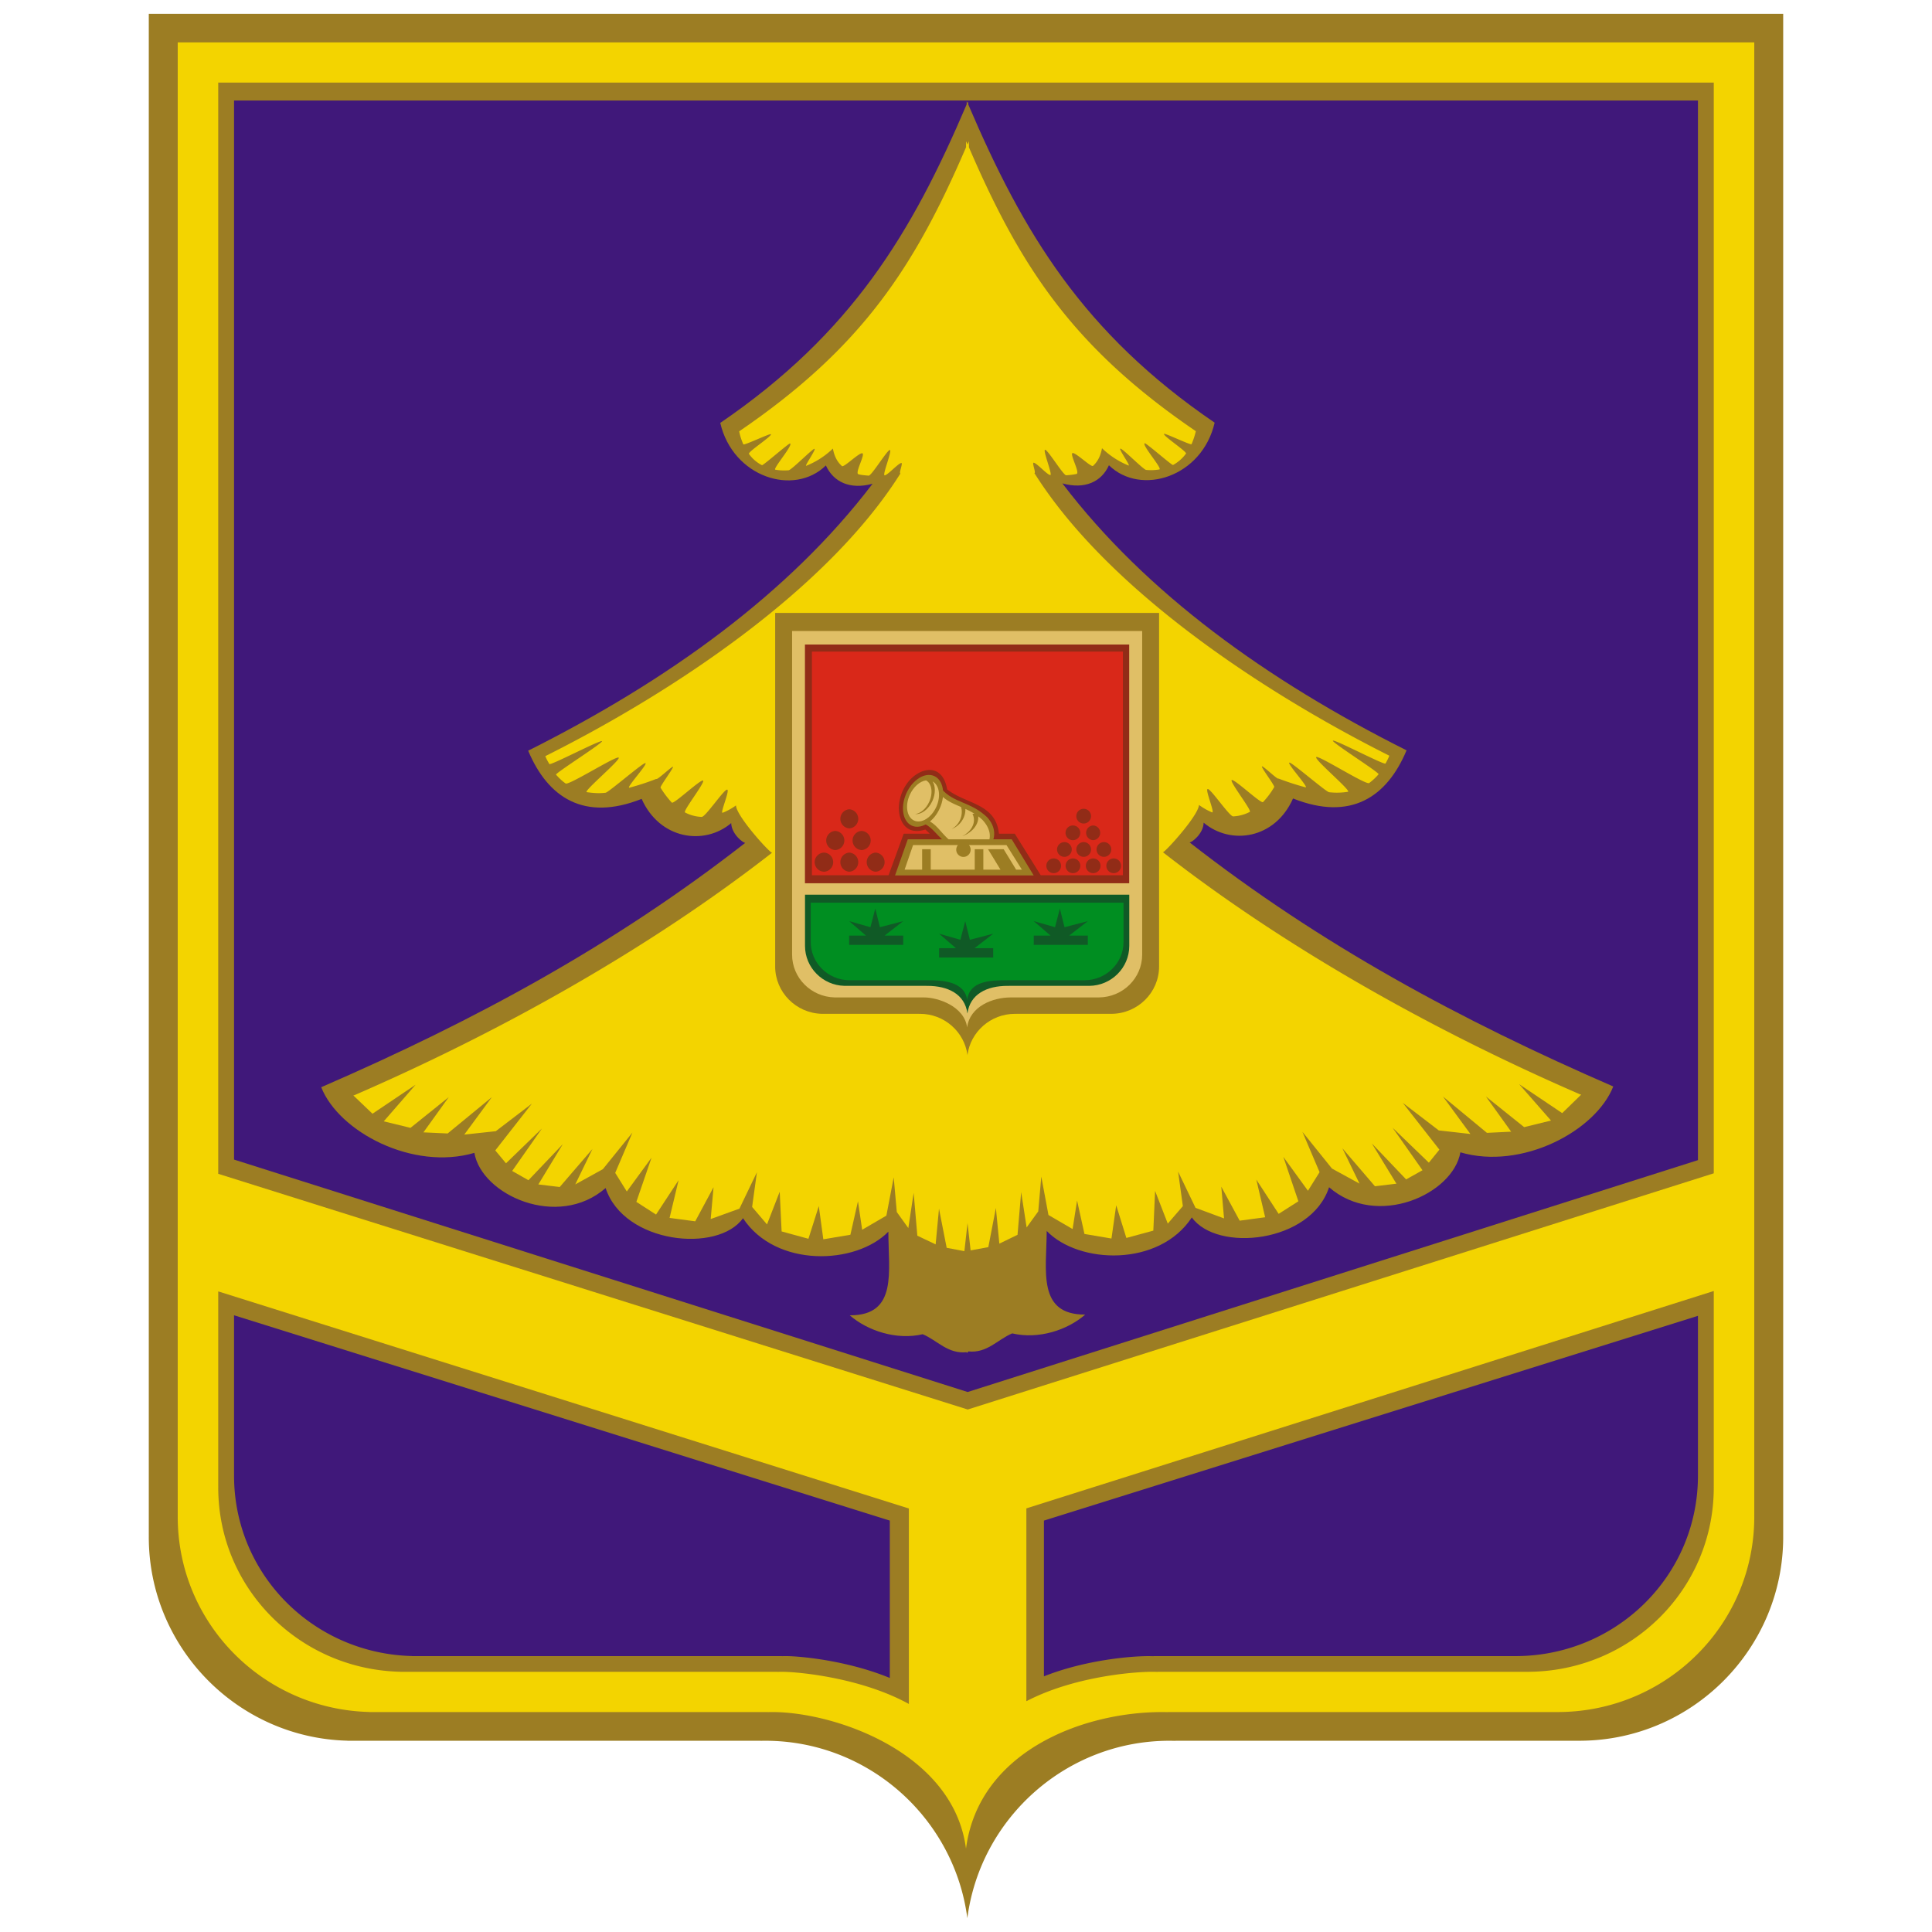
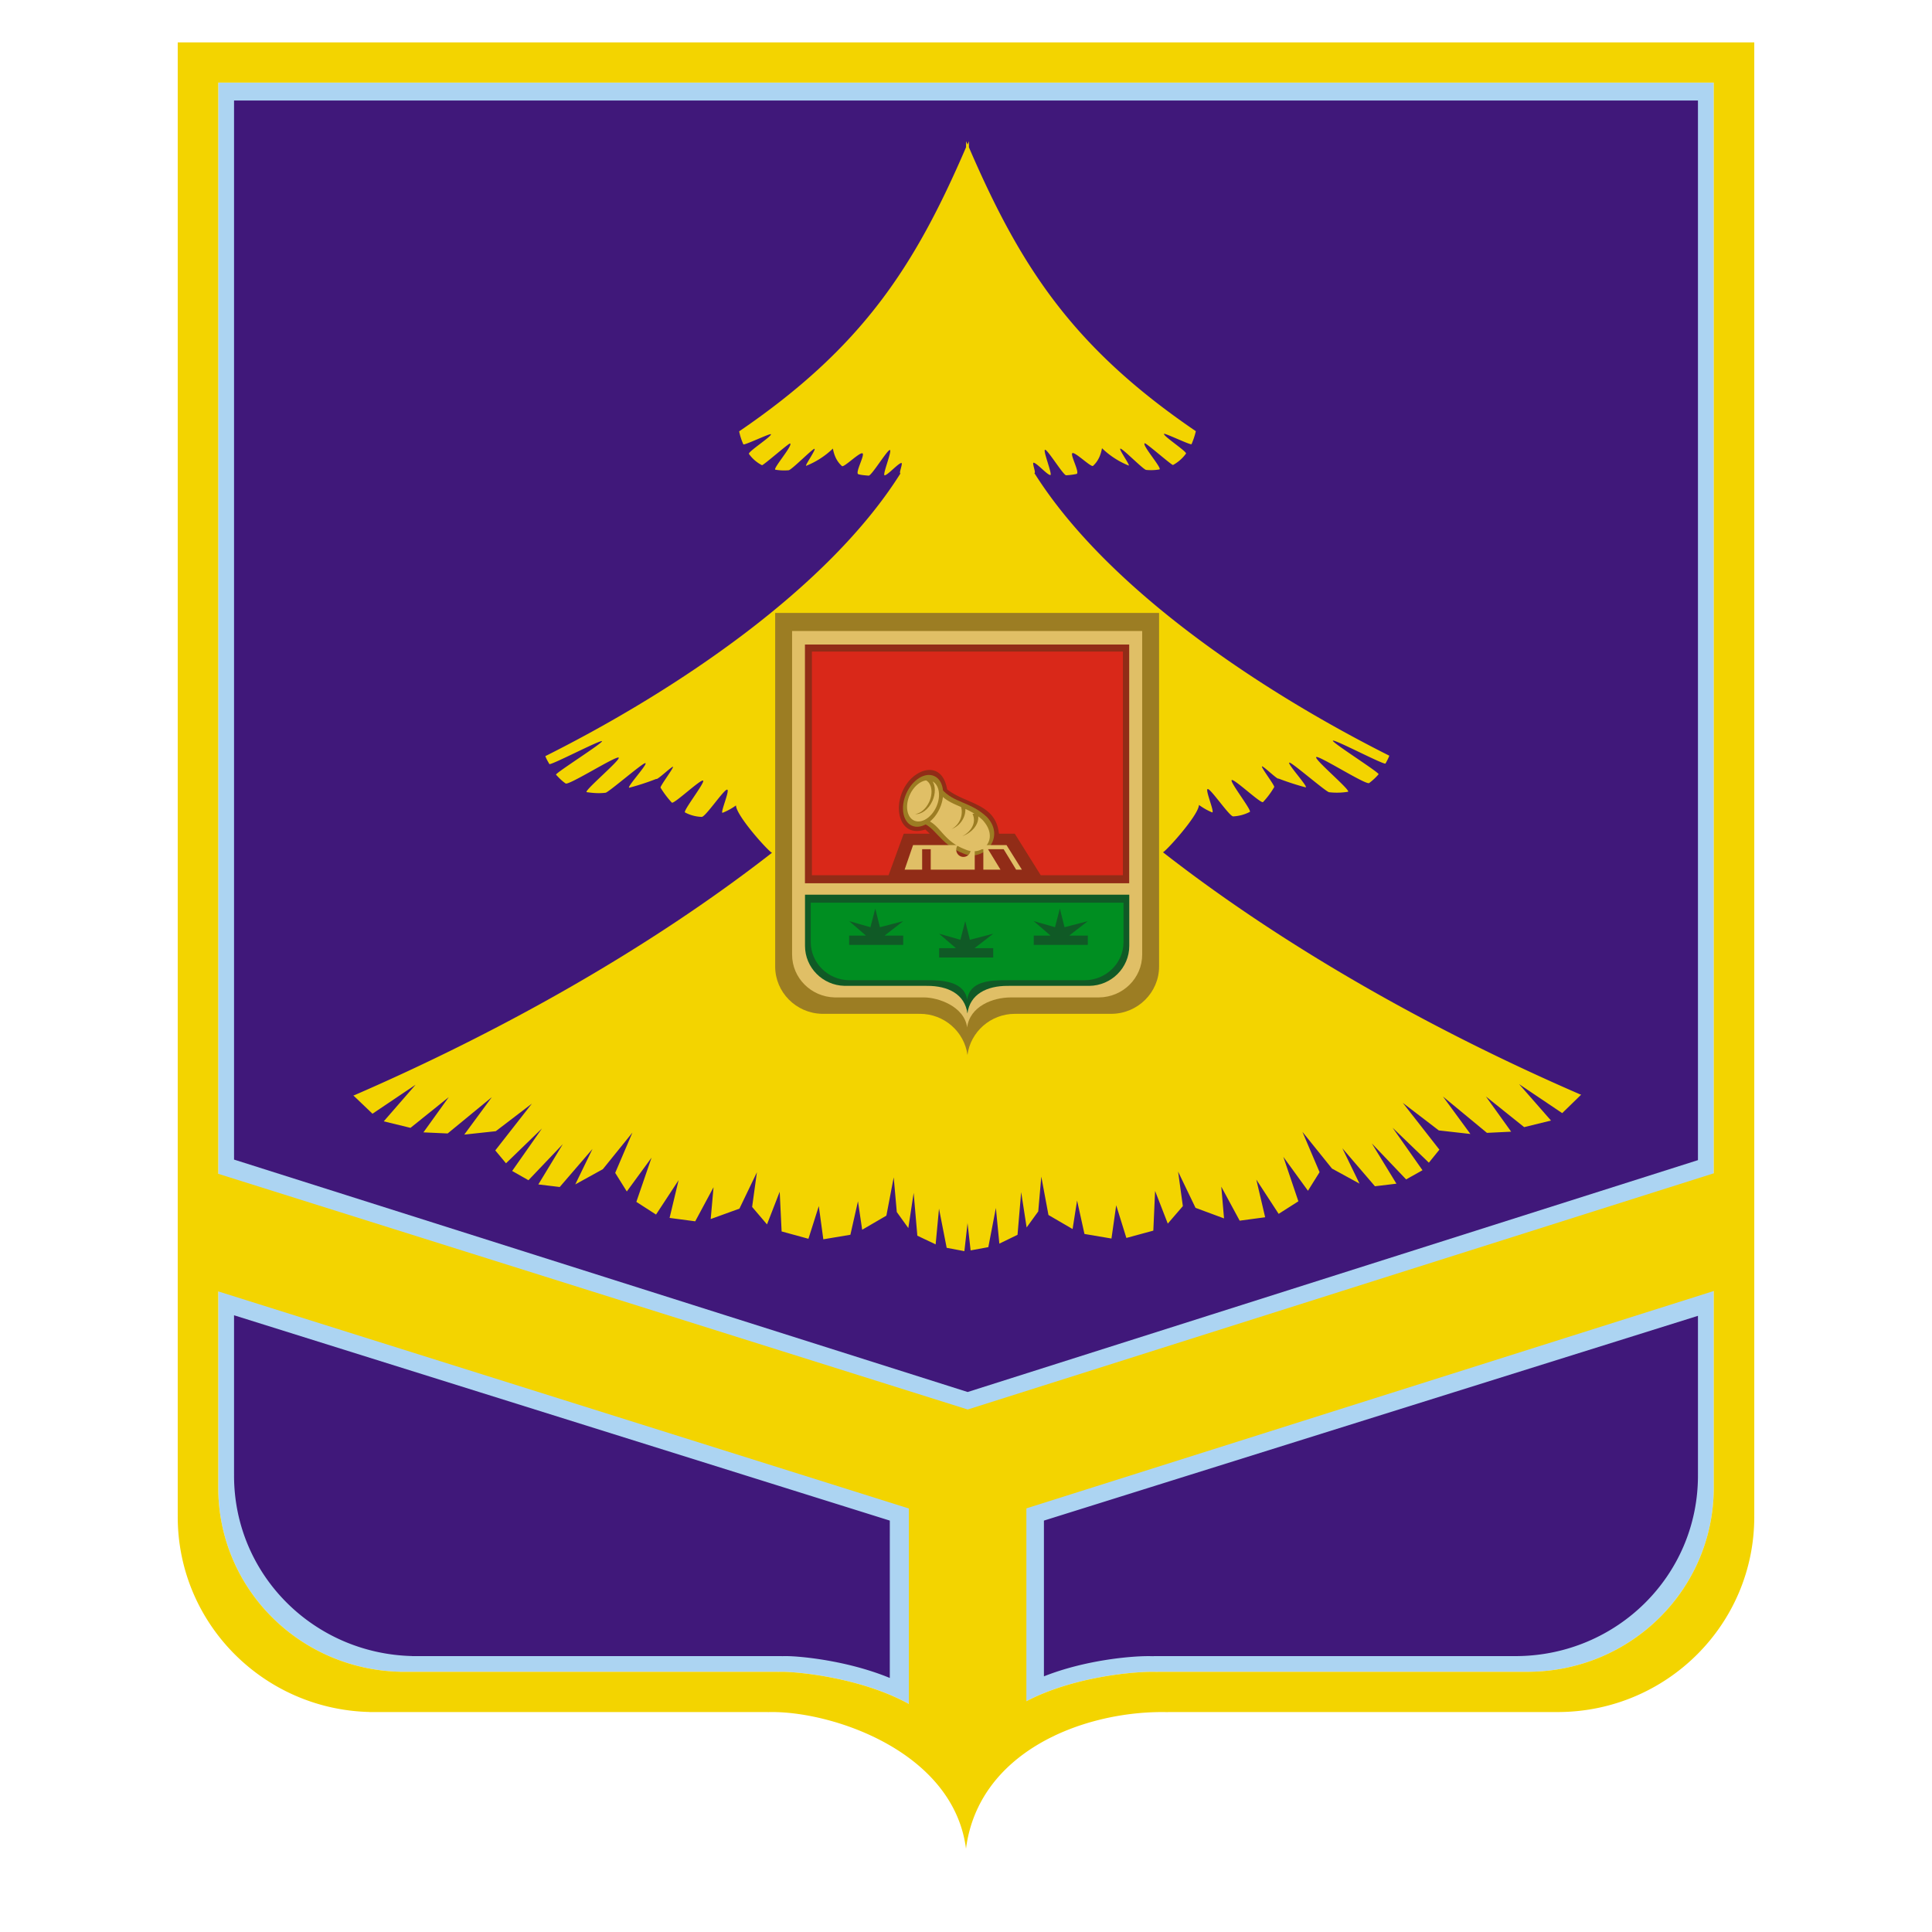
<svg xmlns="http://www.w3.org/2000/svg" id="Layer_1" x="0" y="0" version="1.1" viewBox="0 0 140 140" xml:space="preserve">
  <style>.st1,.st3,.st4,.st5,.st7{fill-rule:evenodd;clip-rule:evenodd;fill:#9c7d23}.st3,.st4,.st5,.st7{fill:#f3d400}.st4,.st5,.st7{fill:#e0bf66}.st5,.st7{fill:#105a26}.st7{fill:#912c17}</style>
  <path fill="#acd4f2" fill-rule="evenodd" d="M15.814 5.986h108.372v101.715l-.001.001.001.083c0 7.401-6.003 13.293-13.388 13.359l-.002.002H83.88v.007a12.878 12.878 0 0 0-.393-.007c-2.5 0-12.626 1.061-13.487 7.683-.861-6.622-11.519-7.685-13.309-7.683-.105 0-.21.002-.315.004v-.004H28.989l-.004-.004c-7.286-.181-13.171-6.028-13.171-13.356l.001-.083-.001-.001V5.986z" clip-rule="evenodd" />
-   <path d="M10.784 1h118.433v110.285l-.001.001.001.091c0 8.087-6.56 14.691-14.631 14.763l-.002.002H85.169v.007a15.353 15.353 0 0 0-.43-.007c-7.486 0-13.702 5.621-14.642 12.858-.94-7.237-7.155-12.858-14.641-12.858-.115 0-.23.002-.344.004v-.004h-29.93l-.005-.005c-7.963-.198-14.395-6.752-14.395-14.761l.001-.091-.001-.001V1z" class="st1" />
  <path fill="#40187a" fill-rule="evenodd" d="M64.478 121.591c-3.118-1.283-6.565-1.584-7.506-1.583-.103 0-.206.001-.308.004v-.004H29.857l-.004-.005c-7.132-.178-12.893-5.9-12.893-13.073l.001-.081-.001-.001V95.31l47.519 14.878-.001 11.403zm6.713 3.008A6.148 6.148 0 0 0 70 127.531a6.001 6.001 0 0 0-1.282-2.997l1.402.708 1.071-.643zM123.04 95.35v11.499l-.001.001.001.081c0 7.244-5.876 13.011-13.105 13.076l-.002.002H83.586v.006a12.293 12.293 0 0 0-.384-.006c-1.274 0-4.569.281-7.555 1.465v-11.286L123.04 95.35zM16.96 7.284h106.08v76.784L70.12 100.87 16.96 84.028V7.284z" clip-rule="evenodd" />
  <path d="M124.186 85.023L70.12 102.14v-.003L15.814 85.059V5.986h108.372v79.037zm-49.811 38.254v-13.974l49.811-15.752v14.15l-.001.001.001.083c0 7.401-6.003 13.293-13.388 13.359l-.002.002H83.88v.007a12.878 12.878 0 0 0-.393-.007c-1.504 0-5.766.384-9.112 2.131zM15.814 93.579l50.046 15.73v14.166c-3.487-1.918-8.053-2.33-9.169-2.329-.105 0-.21.002-.315.004v-.004H28.989l-.004-.004c-7.286-.181-13.171-6.028-13.171-13.356l.001-.083-.001-.001V93.579zM12.879 3.074h114.242v106.749l-.002.001.002.088c0 7.801-6.328 14.078-14.114 14.148l-.002.002H84.631v.007a14.23 14.23 0 0 0-.414-.007c-5.867 0-13.311 2.919-14.217 9.901-.907-6.981-9.517-9.902-14.03-9.901-.111 0-.222.002-.332.004v-.004H26.769l-.005-.005c-7.68-.191-13.885-6.42-13.885-14.145l.001-.088-.001-.001V3.074z" class="st3" />
-   <path d="M52.193 30.646c9.529-6.509 13.877-13.755 17.854-23.08v-.223c.019.041.042.084.061.122V7.44l.007.016.049-.114v.228c3.984 9.319 8.324 16.559 17.854 23.059-.912 3.942-5.355 5.34-7.661 3.085-.536 1.2-1.753 1.769-3.374 1.313 6.053 7.955 14.814 14.265 24.941 19.346-1.428 3.407-4.058 5.144-8.227 3.488-1.297 2.938-4.511 3.411-6.477 1.752-.013.813-.892 1.461-1.02 1.429 9.478 7.401 19.574 12.857 30.703 17.689-1.283 3.245-6.648 6.072-11.078 4.771-.524 3.034-6.045 5.551-9.516 2.53-1.316 4.043-8.123 4.737-9.944 2.187-2.37 3.605-8.19 3.393-10.516.981-.017 2.887-.702 6.073 2.789 6.06-1.284 1.123-3.387 1.812-5.29 1.362-1.058.442-1.812 1.45-3.183 1.308v.048l-.056-.024v.055c-.019.018-.041.018-.061.018v-.042c-1.369.143-2.124-.856-3.185-1.302-1.9.447-3.997-.249-5.286-1.37 3.493.018 2.797-3.18 2.797-6.061-2.348 2.409-8.161 2.633-10.533-.976-1.811 2.548-8.629 1.857-9.955-2.185-3.468 3.02-8.998.49-9.51-2.55-4.45 1.307-9.815-1.513-11.099-4.757 11.14-4.834 21.239-10.305 30.732-17.711-.126.038-.999-.616-1.024-1.427-1.955 1.652-5.182 1.181-6.489-1.756-4.16 1.652-6.793-.084-8.223-3.492C48.397 49.317 57.17 43.015 63.23 35.054c-1.629.447-2.834-.122-3.384-1.326-2.306 2.262-6.739.858-7.653-3.082" class="st1" />
  <path d="M53.562 31.257c8.914-6.08 12.709-11.916 16.443-20.59v-.425c.043.078.062.138.104.223v-.03l.009.021.094-.22v.44c3.735 8.661 7.523 14.493 16.443 20.57a5.537 5.537 0 0 1-.311.94c-.046.097-1.944-.825-1.995-.746-.079.147 1.688 1.299 1.592 1.43-.26.357-.586.633-.939.825-.084.035-1.964-1.62-2.049-1.573-.243.099 1.317 1.866 1.057 1.897a3.666 3.666 0 0 1-.958.033c-.212-.033-1.638-1.493-1.852-1.541-.208-.048.783 1.314.571 1.218a6.04 6.04 0 0 1-1.916-1.249c-.08.435-.243.907-.649 1.278-.13.132-1.296-1.02-1.494-.923-.191.096.569 1.442.295 1.51a4.814 4.814 0 0 1-.748.095c-.196.018-1.331-1.848-1.525-1.848-.197 0 .566 1.848.373 1.832-.227-.016-.96-.859-1.202-.894-.146-.016.196.779.048.747 5.211 8.279 16.162 15.677 25.723 20.484-.08.209-.179.389-.275.565-.067.147-3.716-1.782-3.815-1.652-.08.13 3.391 2.32 3.311 2.432a4.246 4.246 0 0 1-.682.637c-.228.159-3.585-1.981-3.828-1.886-.261.096 2.578 2.468 2.288 2.519a4.967 4.967 0 0 1-1.364.031c-.228-.031-2.613-2.093-2.855-2.143-.325-.066 1.475 1.883 1.134 1.785a19.516 19.516 0 0 1-1.946-.633c-.05.114-1.154-.975-1.201-.877s.943 1.395.892 1.493c-.244.421-.52.779-.81 1.089-.146.143-2.112-1.723-2.272-1.592-.164.114 1.492 2.224 1.311 2.305a2.908 2.908 0 0 1-1.203.324c-.259.015-1.572-1.934-1.831-1.981-.261-.046.553 1.8.292 1.687a4.628 4.628 0 0 1-.941-.536c-.035.78-2.482 3.458-2.612 3.427 8.957 6.992 19.715 12.989 30.232 17.547l.078.019-1.376 1.34-3.124-2.102 2.312 2.64-1.944.477-2.771-2.219 1.828 2.548-1.754.086-3.189-2.634 1.99 2.715-2.29-.258-2.61-1.998 2.653 3.392-.763.944-2.629-2.534 2.167 3.082-1.186.664-2.485-2.607 1.782 2.917-1.556.187-2.362-2.755 1.243 2.563-1.995-1.091-2.141-2.66 1.242 2.921-.842 1.347-1.782-2.454 1.088 3.218-1.429.911-1.618-2.483.64 2.729-1.847.247-1.332-2.463.199 2.299-2.066-.766-1.263-2.627.345 2.503-1.092 1.267-.92-2.368-.128 2.877-1.953.53-.737-2.368-.343 2.41-1.957-.331-.535-2.423-.325 2.067-1.749-1.018-.519-2.782-.221 2.522-.842 1.163-.396-2.562-.263 3.094-1.318.641-.251-2.586-.548 2.84-1.283.235-.227-2.008v.065l-.224 1.998-1.284-.242-.556-2.838-.243 2.589-1.326-.629-.267-3.105-.386 2.553-.836-1.163-.223-2.512-.532 2.774-1.754 1.022-.304-2.064-.55 2.427-1.961.329-.327-2.406-.752 2.368-1.943-.532-.139-2.877-.92 2.368-1.078-1.266.346-2.511-1.266 2.634-2.083.755.207-2.306-1.327 2.47-1.859-.246.653-2.734-1.634 2.49-1.427-.919 1.101-3.204-1.792 2.451-.841-1.348 1.247-2.919-2.143 2.652-1.998 1.103 1.246-2.567-2.372 2.755-1.55-.187 1.773-2.919-2.489 2.614-1.181-.671 2.161-3.081-2.608 2.526-.776-.934 2.652-3.39-2.616 1.998-2.283.246 1.999-2.715-3.203 2.633-1.756-.08 1.835-2.553-2.772 2.226-1.938-.472 2.307-2.652-3.124 2.101-1.388-1.326.079-.018c10.531-4.572 21.287-10.571 30.265-17.57-.144.037-2.591-2.651-2.615-3.427a4.426 4.426 0 0 1-.955.528c-.249.122.568-1.713.302-1.672-.261.037-1.568 1.998-1.835 1.975a2.774 2.774 0 0 1-1.204-.322c-.182-.085 1.471-2.185 1.308-2.307-.164-.125-2.125 1.732-2.265 1.594a6.86 6.86 0 0 1-.818-1.084c-.042-.103.94-1.411.903-1.508-.043-.085-1.168.999-1.211.874a17.62 17.62 0 0 1-1.937.634c-.346.103 1.45-1.835 1.125-1.775-.249.044-2.633 2.102-2.859 2.143-.49.062-.937.019-1.367-.041-.286-.041 2.548-2.41 2.306-2.507-.248-.103-3.613 2.035-3.838 1.876-.244-.163-.467-.386-.696-.635-.079-.101 3.413-2.306 3.33-2.427-.104-.122-3.755 1.793-3.815 1.653-.102-.183-.206-.347-.289-.571 9.571-4.796 20.529-12.205 25.735-20.489-.144.019.201-.755.061-.755-.243.04-.981.877-1.204.896-.207.023.573-1.835.368-1.835-.186 0-1.326 1.876-1.531 1.858-.267-.023-.534-.042-.739-.102-.285-.063.491-1.411.291-1.515-.205-.101-1.367 1.066-1.49.921-.411-.369-.575-.835-.653-1.266a6.003 6.003 0 0 1-1.92 1.243c-.205.102.776-1.266.571-1.224-.2.064-1.63 1.513-1.854 1.552a3.825 3.825 0 0 1-.961-.039c-.244-.024 1.308-1.798 1.059-1.901-.078-.037-1.957 1.611-2.035 1.574a2.635 2.635 0 0 1-.943-.816c-.103-.145 1.675-1.285 1.592-1.429-.061-.078-1.956.835-1.998.732a4.363 4.363 0 0 1-.304-.94" class="st3" />
  <path d="M56.172 44.415h27.82v25.623c0 1.877-1.541 3.411-3.437 3.427v.001h-6.909v.001l-.101-.001c-1.759 0-3.219 1.305-3.439 2.984-.221-1.68-1.681-2.984-3.439-2.984l-.081.001v-.001h-7.031l-.001-.001c-1.87-.046-3.382-1.568-3.382-3.427l.001-.021-.001-.001V44.415z" class="st1" />
  <path d="M57.398 45.726h25.369V69.172c0 1.712-1.405 3.09-3.134 3.105l-.001.001H73.331v.001l-.092-.001c-1.303 0-2.956.641-3.157 2.173-.202-1.532-2.114-2.174-3.116-2.173l-.074.001v-.001h-6.41l-.001-.001c-1.705-.042-3.083-1.41-3.083-3.104V45.726z" class="st4" />
  <path d="M81.831 64.832v3.694l-.001.001.001.017c0 1.586-1.3 2.881-2.902 2.895h-5.837v.001l-.085-.001c-1.484 0-2.718.586-2.904 2.004-.187-1.418-1.419-2.004-2.905-2.004l-.069.001v-.001H61.19l-.001-.001c-1.58-.038-2.855-1.324-2.855-2.894l.001-.017-.001-.001v-3.694h23.497z" class="st5" />
  <path fill="#008e21" fill-rule="evenodd" d="M81.415 65.413v2.826l-.001.001.001.017c0 1.53-1.256 2.761-2.801 2.774v.001H72.985v.001l-.081-.001c-1.165 0-2.641.055-2.822 1.424-.18-1.369-1.888-1.424-2.783-1.424l-.066.001v-.001h-5.727l-.002-.001c-1.523-.037-2.755-1.259-2.755-2.774v-2.844h22.666z" clip-rule="evenodd" />
  <path d="M58.33 46.705h23.496v17.299H58.33z" class="st7" />
  <path fill="#d92819" fill-rule="evenodd" d="M58.835 47.217H81.37V63.42h-5.956l-1.879-3.006-1.148-.001c-.231-2.213-2.393-2.136-3.753-3.211-.357-2.062-2.144-1.569-2.955-.363a3.155 3.155 0 0 0-.541 1.578c-.048 1.103.542 2.147 1.915 1.691l.322.306h-1.889L64.39 63.42h-5.554l-.001-16.203z" clip-rule="evenodd" />
  <path d="M61.534 67.796h1.216l-1.216-1.047 1.54.439.352-1.351.337 1.351 1.689-.439-1.351 1.047h1.351v.675h-3.918zM74.909 67.796h1.216l-1.216-1.047 1.541.439.351-1.351.338 1.351 1.689-.439-1.351 1.047h1.351v.675h-3.919zM68.053 68.708h1.216l-1.216-1.047 1.539.439.352-1.351.338 1.351 1.689-.439-1.351 1.047h1.351v.675h-3.918z" class="st5" />
-   <path d="M77.131 61.023a.533.533 0 1 1 0 1.067.533.533 0 0 1 0-1.067M76.354 62.205a.533.533 0 1 1 0 1.067.533.533 0 0 1 0-1.067M61.544 61.783a.694.694 0 0 1 0 1.385.694.694 0 0 1 0-1.385M78.527 61.023a.533.533 0 1 1 0 1.067.533.533 0 0 1 0-1.067M77.751 62.205a.533.533 0 1 1 0 1.067.533.533 0 0 1 0-1.067M61.544 58.643a.694.694 0 0 1 0 1.385.694.694 0 0 1 0-1.385M78.527 58.608a.533.533 0 1 1 0 1.067.533.533 0 0 1 0-1.067M60.527 60.213a.694.694 0 0 1 0 1.386.694.694 0 0 1 0-1.386M77.746 59.816a.533.533 0 1 1 0 1.067.533.533 0 0 1 0-1.067M63.453 61.783a.694.694 0 0 1 0 1.385.694.694 0 0 1 0-1.385M79.994 61.023a.533.533 0 1 1 0 1.067.533.533 0 0 1 0-1.067M79.218 62.205a.533.533 0 1 1-.003 1.067.533.533 0 0 1 .003-1.067M80.704 62.205a.533.533 0 1 1-.003 1.067.533.533 0 0 1 .003-1.067M62.437 60.213a.694.694 0 0 1 0 1.386.694.694 0 0 1 0-1.386M79.214 59.816a.533.533 0 0 1 0 1.065.533.533 0 0 1 0-1.065" class="st7" />
  <path d="M68.195 57.137c.941 1.091 2.085.912 3.326 2.072 1.395 1.503-.288 3.287-1.695 2.644-1.772-.674-2.086-2.072-3.166-2.26.565-.881.97-1.576 1.535-2.456" class="st1" />
  <path d="M67.987 57.363c.411.598 1.012.84 1.655 1.116.023.078.04.16.047.245a1.417 1.417 0 0 1-.733 1.351c.599-.222 1.02-.817.999-1.458.218.099.438.21.654.346l-.141.013a.941.941 0 0 1 .093.272c.095.522-.256 1.051-.83 1.344.716-.259 1.198-.842 1.156-1.437.105.079.209.166.31.262 1.27 1.369.014 2.715-1.266 2.129-1.759-.66-1.792-2.001-3.134-2.221.516-.803.676-1.16 1.19-1.962" class="st4" />
-   <path d="M65.782 60.818h7.53l1.594 2.619H64.858z" class="st1" />
  <path d="M66.165 61.236h3.251a.522.522 0 1 0 .797 0h2.721l1.117 1.784h-.418l-.904-1.483h-1.132l.904 1.483h-1.245v-1.483h-.623v1.483h-3.188v-1.483h-.623v1.483h-1.271l.614-1.784z" class="st4" />
  <path d="M67.7 56.236c.666.3.844 1.353.397 2.343-.447.99-1.355 1.552-2.021 1.251-.666-.301-.844-1.353-.397-2.343.447-.991 1.354-1.552 2.021-1.251" class="st1" />
  <path d="M67.58 56.627c.491.267.614 1.077.269 1.841-.356.787-1.078 1.234-1.607.994-.531-.239-.672-1.077-.316-1.864.266-.588.736-.986 1.178-1.05.418.222.524.908.232 1.553-.229.509-.64.848-1.02.888.445.049.972-.336 1.25-.951.235-.524.228-1.073.014-1.411" class="st4" />
-   <path d="M59.727 61.783a.694.694 0 0 1 0 1.385.694.694 0 0 1-.693-.693.694.694 0 0 1 .693-.692" class="st7" />
</svg>